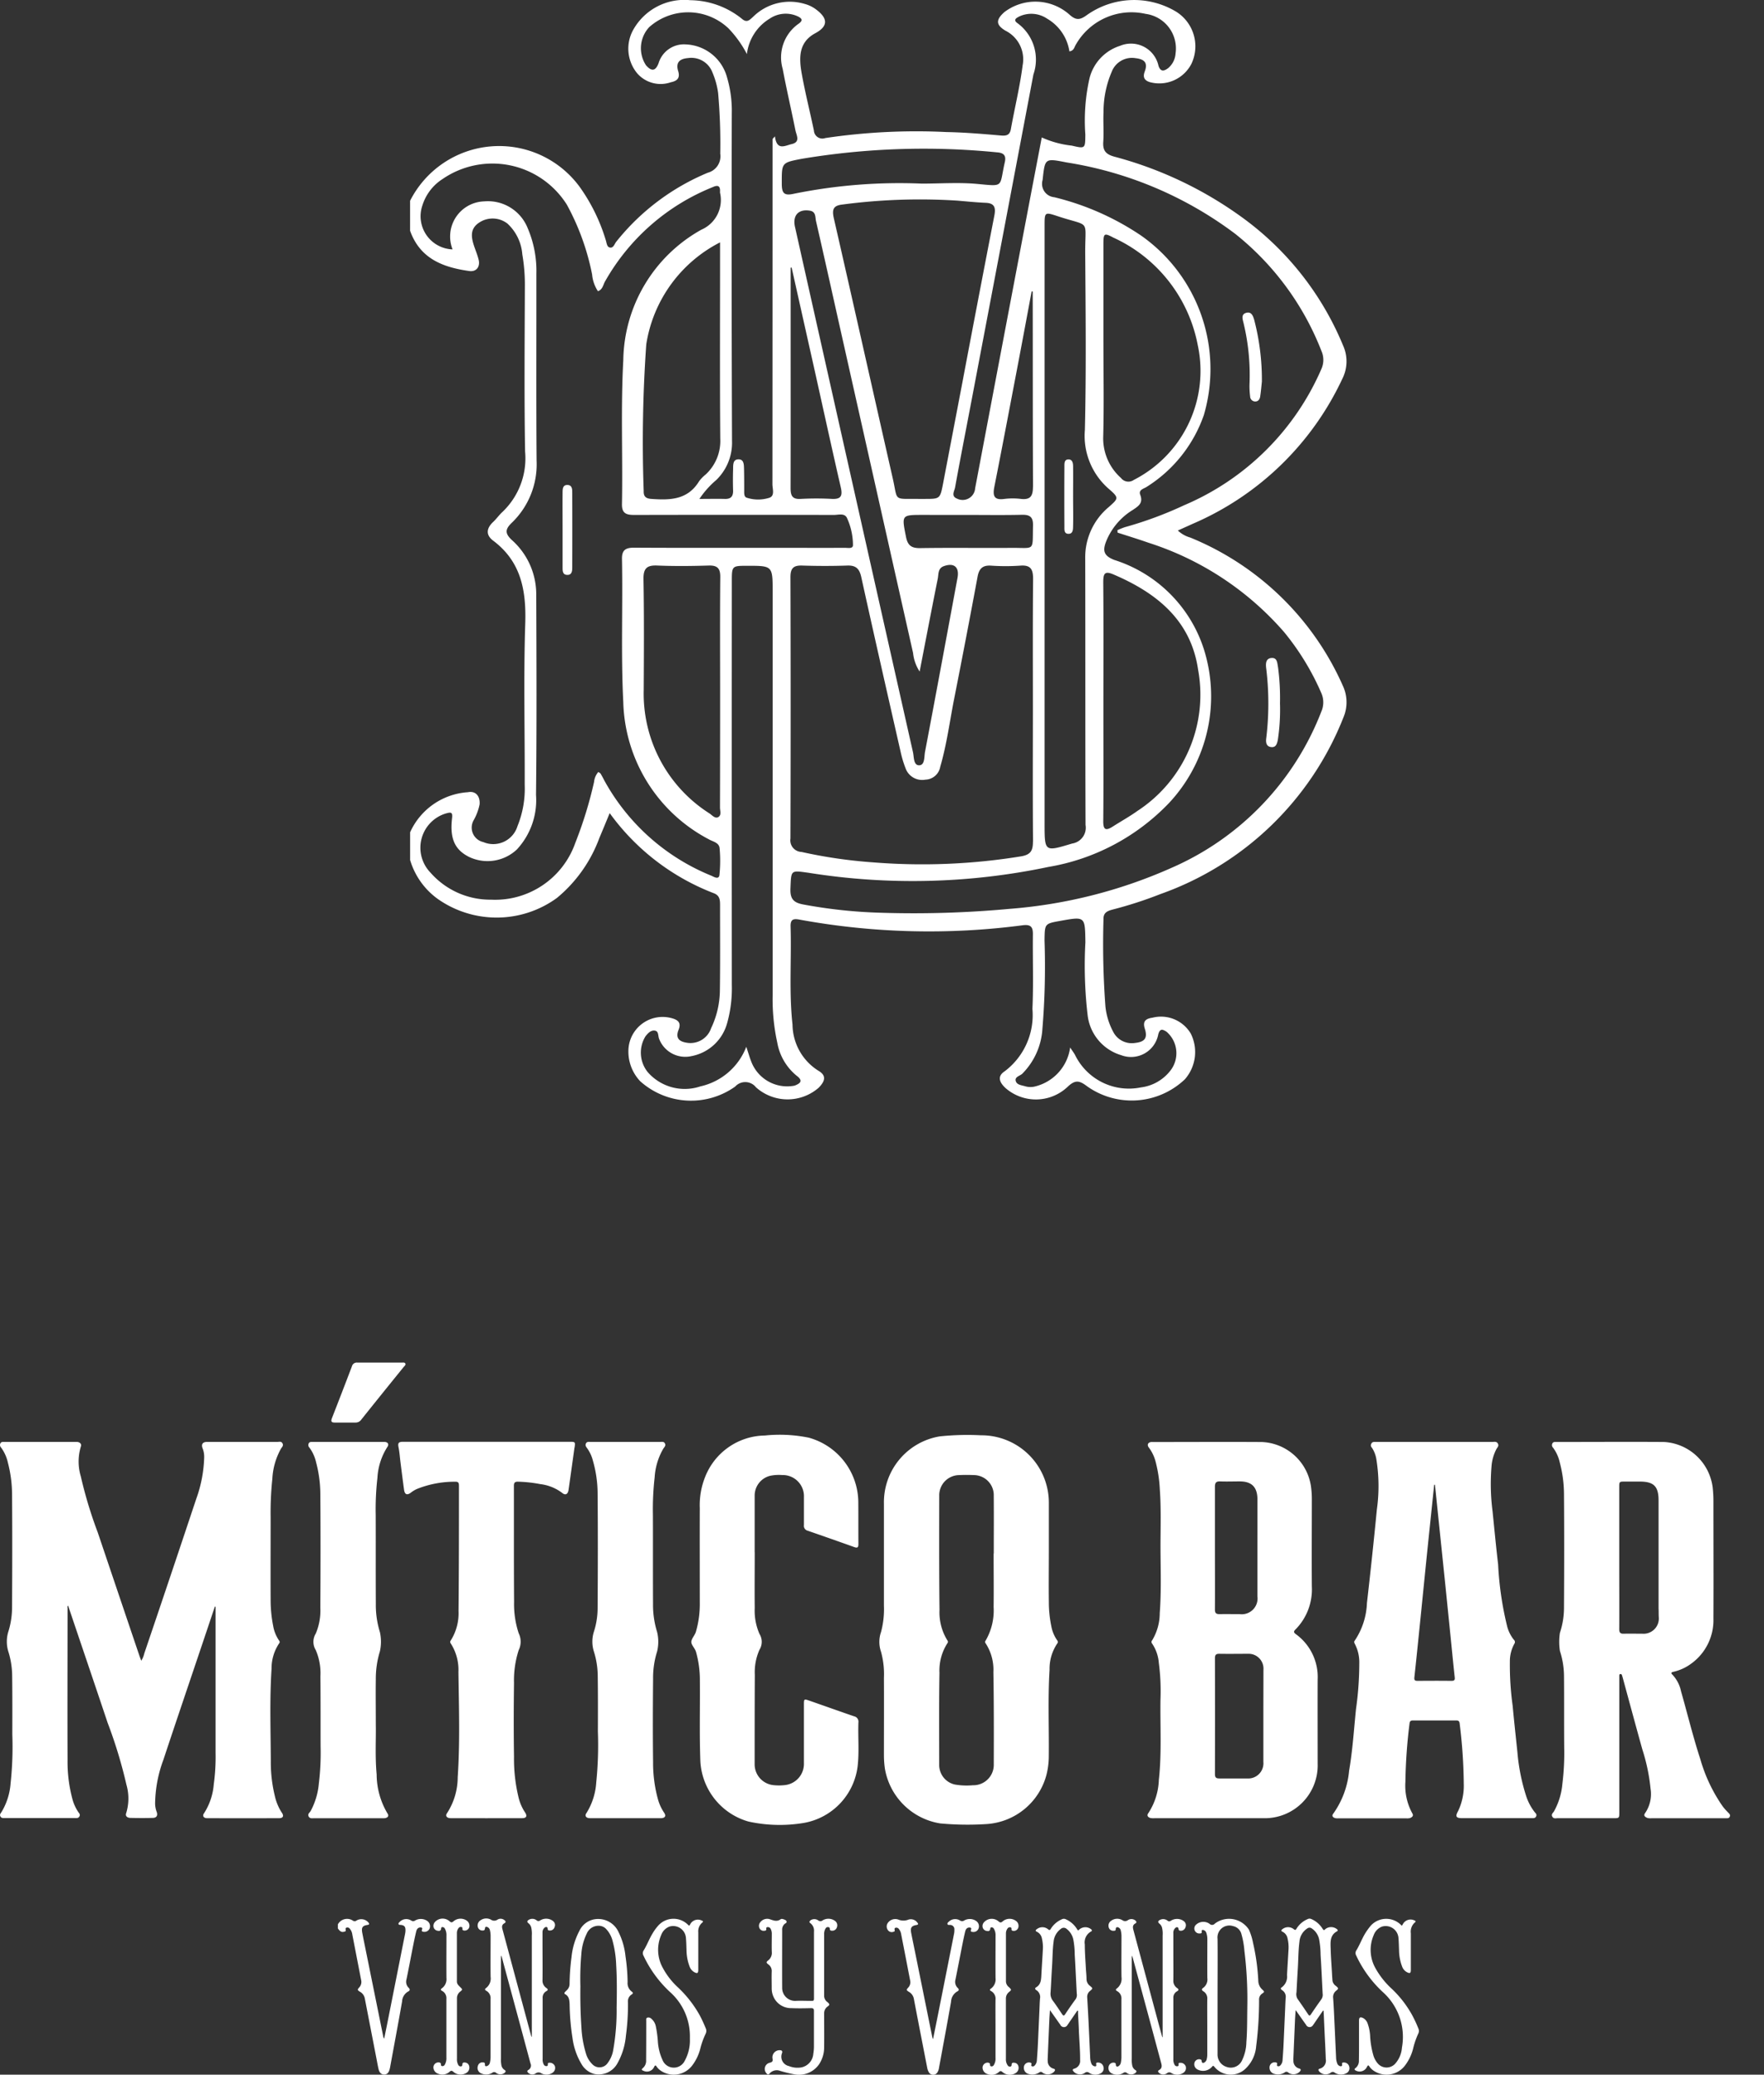
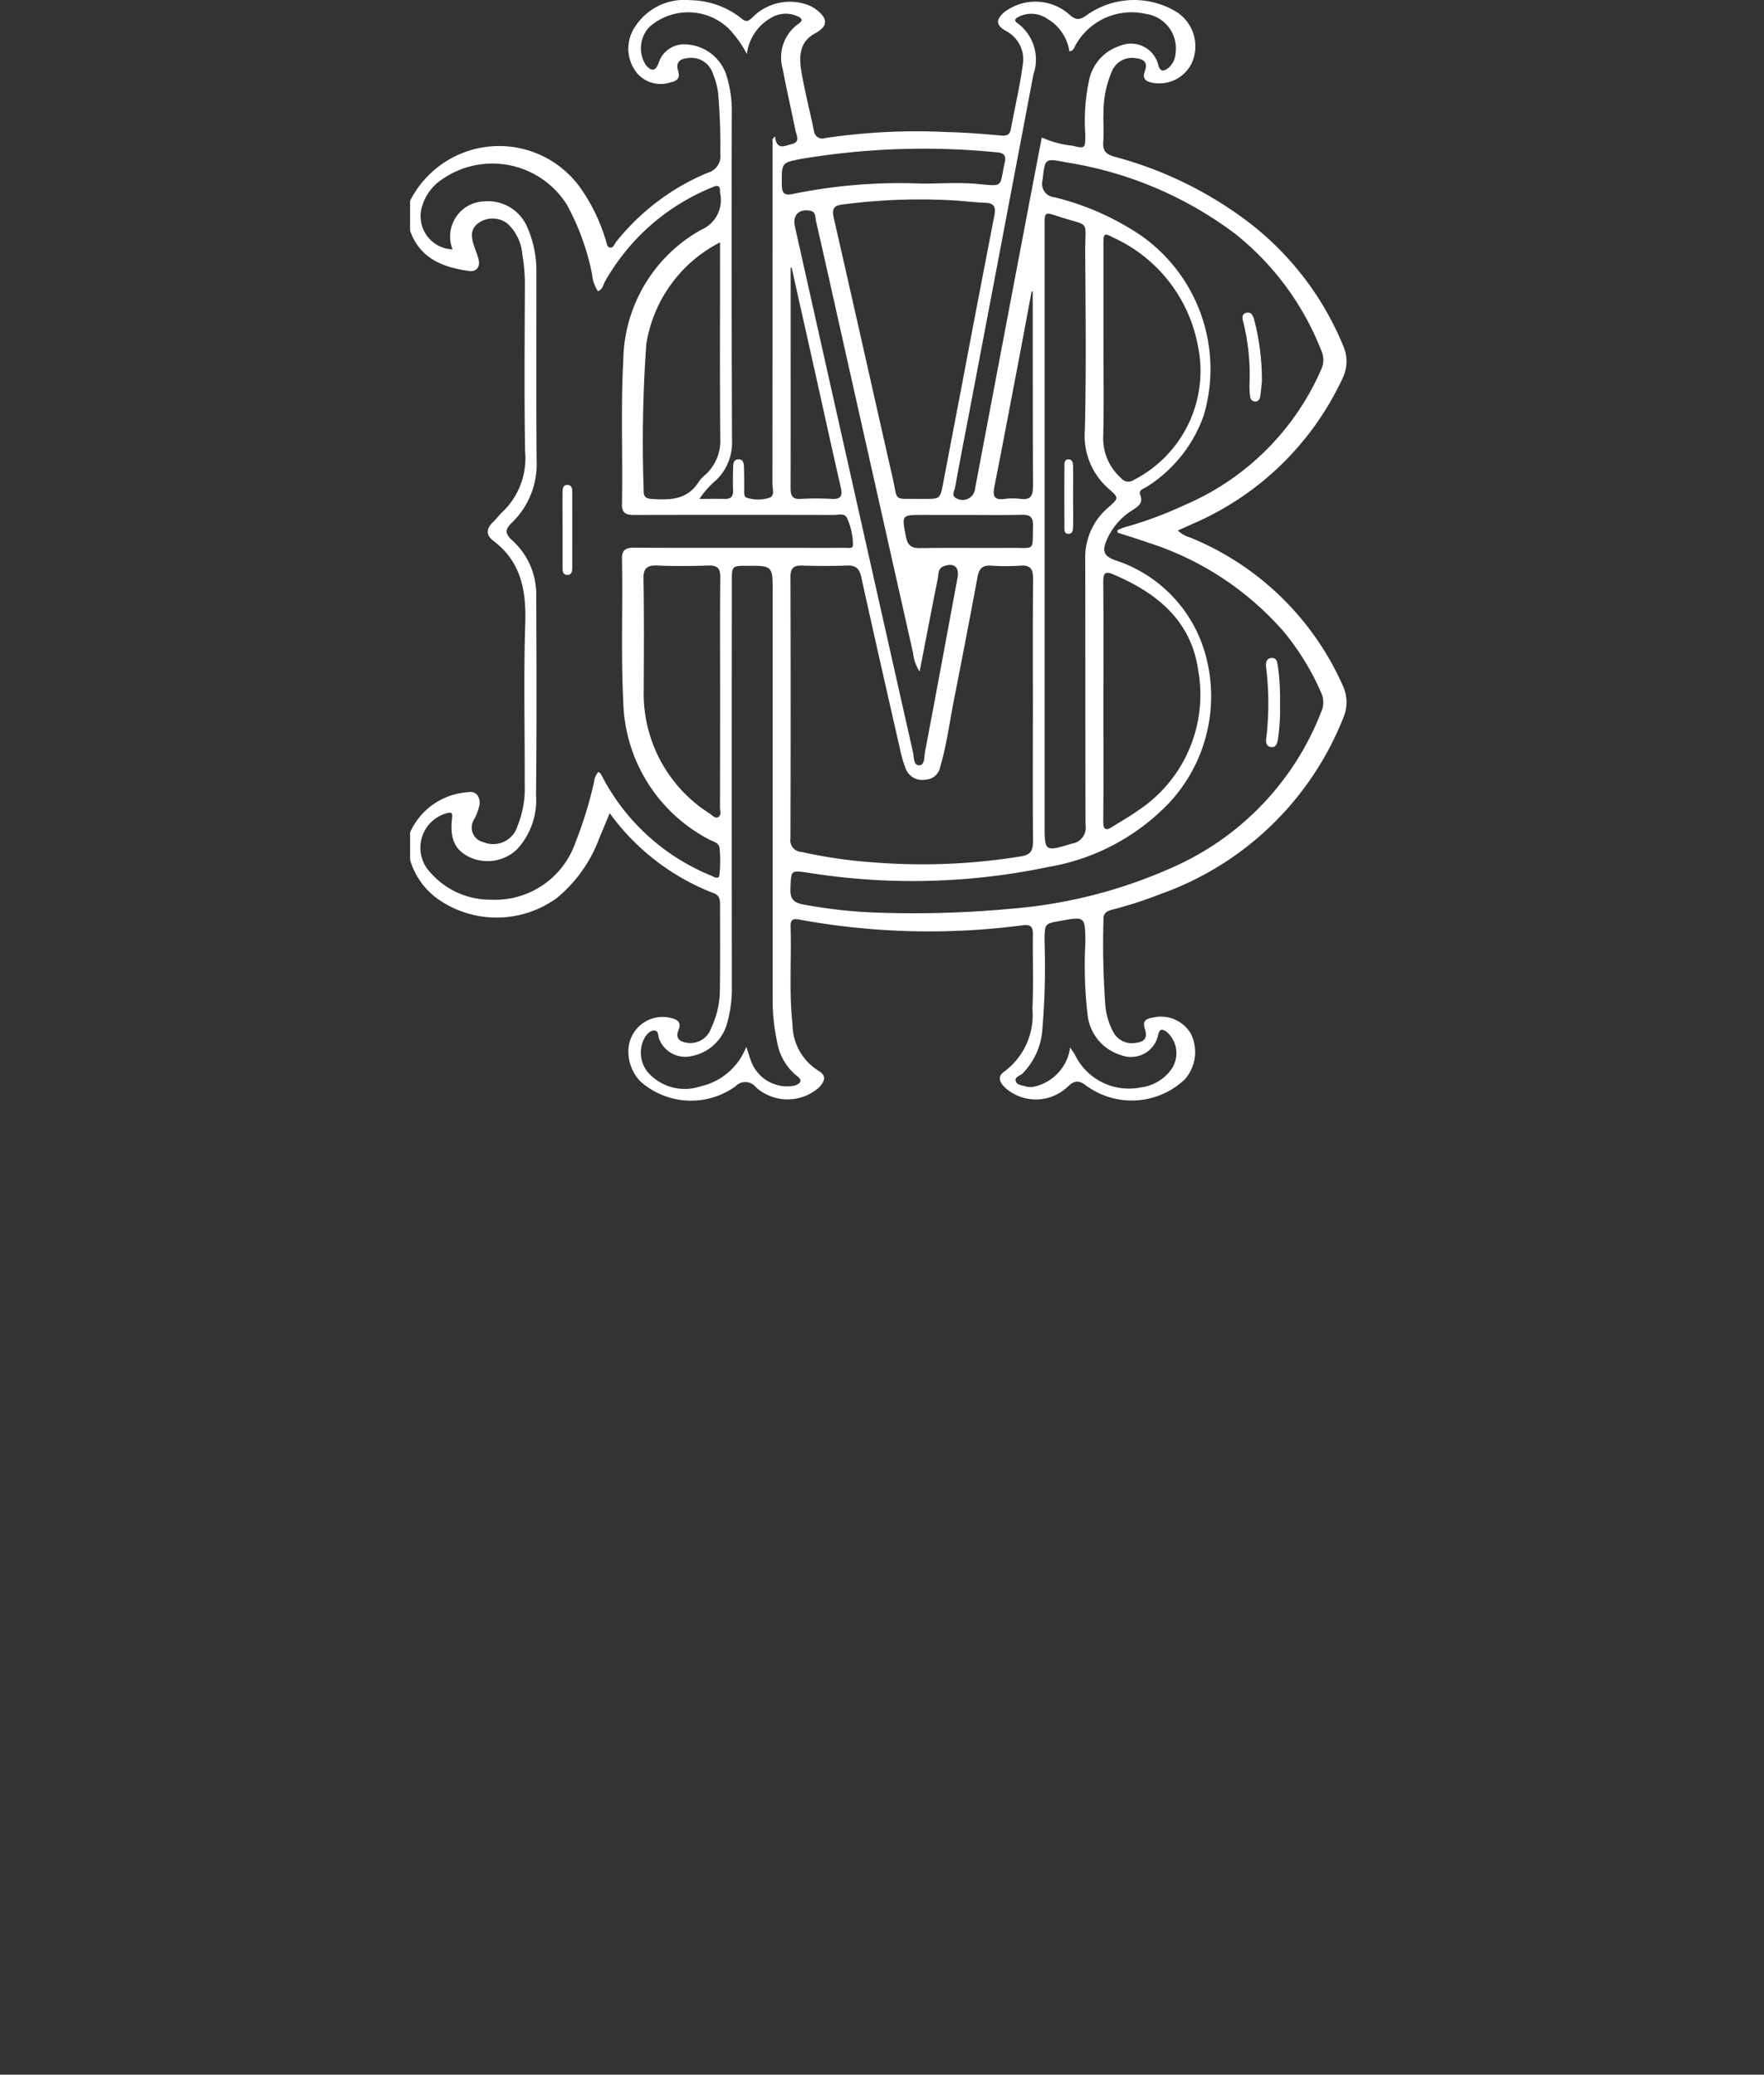
<svg xmlns="http://www.w3.org/2000/svg" width="91" height="107" viewBox="0 0 91 107">
  <rect x="0" y="0" width="91" height="107" fill="#333333" stroke="none" />
  <g id="Group_119" data-name="Group 119" transform="translate(-0.869)">
-     <path id="Trazado_98" data-name="Trazado 98" d="M86.152,84.668q0-1.2,0-2.4V78.165c0-.3,0-.3.305-.3h.587V77.8c0-.729-.244-.974-.969-.975h-.76c-.3,0-.3,0-.305.3v4.107c0,1.067,0,2.134,0,3.2,0,.181.053.248.235.241C85.546,84.661,85.849,84.669,86.152,84.668ZM82.784,94.874c-.052.083-.156.149-.085.271s.179.079.275.08q1.446,0,2.89,0c.284,0,.29-.007.29-.3q0-1.723,0-3.444V90.477q-.482-1.755-.957-3.511c-.011-.043-.024-.084-.037-.128s-.028-.092-.08-.09c-.073,0-.064.067-.068.116s0,.118,0,.176v6.845c0,.292-.007.3-.29.3-.548,0-1.1,0-1.644,0A2.526,2.526,0,0,1,82.784,94.874ZM74.616,87.1c.353,0,.7,0,1.057,0q.13-1.237.257-2.476.09-.891.179-1.78L76.023,82q-.165-1.6-.332-3.2-.094-.907-.187-1.813l-.041,0q-.178,1.709-.355,3.417c-.108,1.06-.213,2.12-.321,3.179-.112,1.111-.224,2.221-.345,3.332C74.424,87.074,74.478,87.1,74.616,87.1Zm-3.2,7.875c-.1.116-.038.209.1.243a.7.7,0,0,0,.173.008h3.476a.626.626,0,0,0,.194-.012c.112-.038.21-.118.127-.245a2.959,2.959,0,0,1-.359-1.612,26.967,26.967,0,0,1,.213-3.011c.01-.111.059-.158.164-.158h1.365c-.031-.294-.06-.589-.085-.883-.009-.111-.057-.159-.163-.159H74.354c-.105,0-.155.048-.164.158a26.985,26.985,0,0,0-.213,3.011,2.962,2.962,0,0,0,.358,1.612c.082.126-.015.207-.127.245a.6.6,0,0,1-.194.012H71.869A2.959,2.959,0,0,1,71.412,94.975ZM64.15,77.092c.009,1.052,0,2.1,0,3.154s0,2.118,0,3.176c0,.184.059.245.238.24.3-.009.6,0,.905,0q0-1.185,0-2.371c0-1.051,0-2.1,0-3.154,0-.214.068-.284.274-.276.257.011.516.007.774,0v-.112c0-.638-.293-.929-.918-.931-.332,0-.666.01-1,0C64.219,76.808,64.149,76.878,64.15,77.092Zm1.144,15.042q0-2.578,0-5.157c0-.176.06-.229.227-.227.376.007.753,0,1.129,0v-.215a.766.766,0,0,0-.8-.826c-.492-.006-.983,0-1.475,0-.168,0-.227.051-.227.227q.007,2.988,0,5.976c0,.176.06.229.227.225C64.684,92.131,64.989,92.133,65.294,92.135Zm-14.227.34c0-1.582-.013-3.164.014-4.745a2.593,2.593,0,0,1,.41-1.53.109.109,0,0,0,0-.141,2.735,2.735,0,0,1-.408-1.577c-.023-1.964-.017-3.929-.014-5.893a1.039,1.039,0,0,1,1.012-1.058c.22-.01.44-.007.66,0a1.032,1.032,0,0,0-1-1.042c-.267-.012-.536-.012-.8,0a1.039,1.039,0,0,0-1.012,1.058c0,1.964-.01,3.929.014,5.893a2.735,2.735,0,0,0,.408,1.577.109.109,0,0,1,0,.141,2.594,2.594,0,0,0-.41,1.53c-.028,1.581-.019,3.164-.014,4.745a1.031,1.031,0,0,0,.81,1.015,1.632,1.632,0,0,0,.333.043S51.068,92.48,51.068,92.474Zm-11.7,1.592a3.277,3.277,0,0,0,1.868,1.342,7.55,7.55,0,0,0,2.849.069,3.387,3.387,0,0,0,2.774-2.9c.09-.763.017-1.529.046-2.293a.282.282,0,0,0-.226-.318c-.308-.106-.614-.215-.922-.322a16.28,16.28,0,0,1-.041,1.891,3.386,3.386,0,0,1-2.774,2.9,7.551,7.551,0,0,1-2.849-.07A3.022,3.022,0,0,1,39.366,94.066Zm1.04-13.594h.006c0,.957-.008,1.913,0,2.87a2.974,2.974,0,0,0,.244,1.334.775.775,0,0,1,0,.822,2.823,2.823,0,0,0-.239,1.291c-.013,1.538-.012,3.076-.009,4.614a1.079,1.079,0,0,0,.982,1.077c.055.005.11.005.165.008,0-.014,0-.028,0-.042,0-1.538,0-3.076.009-4.613a2.835,2.835,0,0,1,.24-1.291.775.775,0,0,0,0-.822,2.985,2.985,0,0,1-.244-1.334c-.011-.956,0-1.913,0-2.87h-.006c0-.971,0-1.942,0-2.914a1.05,1.05,0,0,1,.793-1.033,2.048,2.048,0,0,1,.6-.04,1.083,1.083,0,0,0-1.115-1.042,2.214,2.214,0,0,0-.626.04,1.05,1.05,0,0,0-.793,1.032C40.4,78.529,40.406,79.5,40.406,80.472ZM25.682,94.966c-.1.136-.015.257.181.258q1.847,0,3.692,0c.228,0,.278-.113.143-.311a2.4,2.4,0,0,1-.317-.721,8.508,8.508,0,0,1-.244-2.141c-.02-1.265-.017-2.531,0-3.8a5.076,5.076,0,0,1,.242-1.695.986.986,0,0,0,0-.87,4.757,4.757,0,0,1-.238-1.607c-.015-2-.006-4-.01-6,0-.171.067-.213.221-.209A7.063,7.063,0,0,1,30.491,78a2.318,2.318,0,0,1,1.119.447c.17.145.3.086.338-.146q.133-.928.261-1.855a5.8,5.8,0,0,0-.135-.621l-.069,0h-1q-.1.718-.2,1.437c-.033.233-.169.291-.338.147a2.318,2.318,0,0,0-1.119-.447,7.05,7.05,0,0,0-1.142-.125c-.154,0-.222.038-.221.209,0,2,0,4,.01,6a4.758,4.758,0,0,0,.238,1.607.989.989,0,0,1,0,.87,5.119,5.119,0,0,0-.242,1.695c-.016,1.265-.019,2.531,0,3.8a8.508,8.508,0,0,0,.244,2.141,2.4,2.4,0,0,0,.317.721c.134.2.086.31-.143.311-.786,0-1.572,0-2.358,0A2.576,2.576,0,0,1,25.682,94.966ZM23.307,77.085c.051.4.1.8.157,1.2.035.247.161.291.354.142a1.54,1.54,0,0,1,.295-.183,4.015,4.015,0,0,1,1.034-.294q0-.45,0-.9c0-.116,0-.23-.163-.225A5.86,5.86,0,0,0,23.307,77.085ZM18.639,94.863c-.05.082-.16.144-.1.269s.186.094.288.094q1.749,0,3.5,0a.751.751,0,0,0,.173-.007c.136-.032.19-.122.105-.243a3.972,3.972,0,0,1-.556-2.011c-.086-.925-.028-1.853-.043-2.54,0-.945-.011-1.651,0-2.357a4.817,4.817,0,0,1,.213-1.456,2.322,2.322,0,0,0,0-.979,4.714,4.714,0,0,1-.212-1.455c-.009-1.53,0-3.06-.006-4.59a14.312,14.312,0,0,1,.088-1.915,5.658,5.658,0,0,1,.175-.889c-.041-.311-.082-.622-.122-.934,0-.01,0-.019,0-.029H21.095a6.2,6.2,0,0,0-.149.81,14.328,14.328,0,0,0-.088,1.915c0,1.53,0,3.06.006,4.59a4.725,4.725,0,0,0,.212,1.456,2.311,2.311,0,0,1,0,.979,4.821,4.821,0,0,0-.214,1.456c-.014.706,0,1.412,0,2.357.015.688-.043,1.616.043,2.54a3.969,3.969,0,0,0,.556,2.011c.085.12.031.21-.105.243a.754.754,0,0,1-.173.007H18.923A2.645,2.645,0,0,1,18.639,94.863Zm-9.518.1c-.065.166.064.25.209.253.39.009.782.011,1.172,0,.191-.006.257-.135.187-.319a1.231,1.231,0,0,1-.078-.431,6.668,6.668,0,0,1,.425-2.241c.511-1.543,1.032-3.082,1.552-4.623v-4.32l-.038-.009q-.437,1.3-.876,2.606c-.594,1.768-1.194,3.534-1.78,5.3a6.67,6.67,0,0,0-.425,2.241,1.23,1.23,0,0,0,.078.43c.072.184,0,.313-.187.319-.045,0-.09,0-.134,0A1.808,1.808,0,0,1,9.121,94.967Zm-6.431-.046c-.047.068-.1.128-.054.218s.128.086.207.087c.239,0,.477,0,.717,0q1.455,0,2.911,0c.091,0,.192.018.246-.094.046-.094-.016-.15-.062-.216a2.233,2.233,0,0,1-.3-.658A7.422,7.422,0,0,1,6.1,92.229c-.007-1.9,0-3.794,0-5.691q-.54-1.6-1.078-3.2c-.011-.035-.024-.069-.039-.109-.048.037-.027.084-.027.12,0,2.612-.006,5.225,0,7.837a7.39,7.39,0,0,0,.254,2.028,2.253,2.253,0,0,0,.3.658c.046.066.107.122.062.216-.055.112-.155.093-.246.093q-1.155,0-2.31,0A2.341,2.341,0,0,1,2.691,94.921ZM6.789,77.6a2.668,2.668,0,0,1,0-1.541c.059-.147-.068-.244-.222-.244H5.536a5.827,5.827,0,0,0,.111.743,22.266,22.266,0,0,0,.873,2.886q1.064,3.174,2.144,6.344c.028.081.059.162.1.272a1.231,1.231,0,0,0,.157-.379c.083-.246.165-.491.248-.737q-.755-2.228-1.506-4.457A22.276,22.276,0,0,1,6.789,77.6Zm10.323-1.435c.054-.084.143-.157.079-.275s-.165-.075-.253-.075H15.672a5.7,5.7,0,0,0-.156.859,16.423,16.423,0,0,0-.089,1.981c0,1.412,0,2.826,0,4.238a6.855,6.855,0,0,0,.129,1.359,1.94,1.94,0,0,0,.285.733c.038.055.083.1.027.175a2.3,2.3,0,0,0-.394,1.31c-.1,1.587-.046,3.178-.039,4.766a7.37,7.37,0,0,0,.208,1.793,2.6,2.6,0,0,0,.363.868c.117.168.062.282-.144.282-.789,0-1.579,0-2.368,0a2.235,2.235,0,0,1-.358.787c-.1.133-.027.255.155.256q1.857.006,3.714,0c.206,0,.261-.114.144-.282a2.6,2.6,0,0,1-.363-.868,7.36,7.36,0,0,1-.208-1.793c-.007-1.589-.065-3.178.039-4.766a2.308,2.308,0,0,1,.393-1.31c.056-.073.011-.12-.027-.175A1.914,1.914,0,0,1,16.7,85.3a6.863,6.863,0,0,1-.129-1.359c-.007-1.413,0-2.826,0-4.238a16.416,16.416,0,0,1,.089-1.981A3.563,3.563,0,0,1,17.113,76.169Zm6.334-4.222c.04-.049.109-.1.079-.168s-.113-.052-.176-.052c-.384,0-.767,0-1.151,0h-.556q-.765.945-1.528,1.892l0,0c-.124.321-.245.644-.372.965-.04.1-.039.16,0,.194.46,0,.918,0,1.378,0a.436.436,0,0,0,.143-.118Q22.349,73.3,23.446,71.947Zm13.4,4.2c.049-.072.117-.132.073-.235-.05-.119-.154-.092-.244-.092-.429,0-.86,0-1.289,0a5.721,5.721,0,0,0-.146.786,14.642,14.642,0,0,0-.09,1.938c0,1.53,0,3.06.006,4.59a4.745,4.745,0,0,0,.211,1.456,2.138,2.138,0,0,1,0,1A4.524,4.524,0,0,0,35.16,87c-.011,1.434-.016,2.869,0,4.3a7.079,7.079,0,0,0,.247,1.9,2.352,2.352,0,0,0,.319.7c.116.167.063.271-.139.288-.028,0-.058,0-.087,0H33.215a2.369,2.369,0,0,1-.361.788c-.086.118-.026.226.12.249a.862.862,0,0,0,.13,0h3.54c.028,0,.058,0,.087,0,.2-.016.254-.121.139-.288a2.34,2.34,0,0,1-.319-.7,7.079,7.079,0,0,1-.247-1.9c-.018-1.434-.013-2.869,0-4.3a4.52,4.52,0,0,1,.208-1.412,2.14,2.14,0,0,0,0-1,4.724,4.724,0,0,1-.211-1.456c-.009-1.53,0-3.06-.006-4.59a14.666,14.666,0,0,1,.09-1.937A3.363,3.363,0,0,1,36.848,76.146ZM46.9,81.085c-.007-.736,0-1.472-.006-2.208a3.49,3.49,0,0,0-1.774-2.949,3.436,3.436,0,0,1,.632,1.908c.011.735,0,1.472.006,2.207,0,.179-.05.218-.217.157-.482-.173-.967-.34-1.452-.509,0,.138,0,.276,0,.415a.258.258,0,0,0,.193.294q1.2.414,2.4.843C46.852,81.3,46.9,81.263,46.9,81.085ZM57.16,86.215c.053-.068.032-.117-.011-.175a1.822,1.822,0,0,1-.293-.706,6.107,6.107,0,0,1-.13-1.269c-.012-.875,0-1.751,0-2.627,0-.831,0-1.663,0-2.494a3.482,3.482,0,0,0-1.772-3.012,3.488,3.488,0,0,1,.63,1.97c0,.831,0,1.662,0,2.494,0,.875-.008,1.751,0,2.626a6,6,0,0,0,.13,1.269,1.807,1.807,0,0,0,.293.706c.044.058.065.107.011.175a2.327,2.327,0,0,0-.4,1.352c-.093,1.485-.024,2.971-.04,4.456a3.964,3.964,0,0,1-.13,1,3.422,3.422,0,0,1-3.063,2.5,15.384,15.384,0,0,1-2.408-.032,3.016,3.016,0,0,1-1.137-.393,3.359,3.359,0,0,0,2.28,1.436,15.384,15.384,0,0,0,2.408.032,3.422,3.422,0,0,0,3.063-2.5,3.954,3.954,0,0,0,.13-1c.016-1.485-.053-2.972.04-4.456A2.333,2.333,0,0,1,57.16,86.215ZM69.44,85.5a2.935,2.935,0,0,0,.854-2.234c-.012-1.5,0-3,0-4.5a4.772,4.772,0,0,0-.042-.638,2.714,2.714,0,0,0-1.51-2.052,2.625,2.625,0,0,1,.368,1.01,4.628,4.628,0,0,1,.041.638c0,1.5-.01,3,0,4.5A2.943,2.943,0,0,1,68.3,84.46c-.1.1-.075.147.024.22a2.725,2.725,0,0,1,1.138,2.352c-.009,1.441,0,2.884,0,4.326a2.726,2.726,0,0,1-2.768,2.824c-.934.006-1.868,0-2.8,0H62.238a2.359,2.359,0,0,1-.378.786c-.09.12-.016.21.108.246a.814.814,0,0,0,.216.011h2.845c.934,0,1.868.005,2.8,0A2.726,2.726,0,0,0,70.6,92.4c0-1.442-.006-2.884,0-4.326a2.726,2.726,0,0,0-1.138-2.352C69.365,85.65,69.342,85.6,69.44,85.5Zm12.35,9.411a2.727,2.727,0,0,1-.454-.873,10.115,10.115,0,0,1-.438-2.222c-.084-.8-.171-1.592-.245-2.389a15.277,15.277,0,0,1-.144-2.265,1.879,1.879,0,0,1,.229-.931.154.154,0,0,0-.025-.213,1.883,1.883,0,0,1-.336-.662,16.791,16.791,0,0,1-.473-3.221c-.107-.912-.193-1.826-.287-2.74a10.911,10.911,0,0,1-.056-2.289,2.283,2.283,0,0,1,.258-.927c.05-.086.138-.157.072-.276s-.174-.087-.271-.087h-1.17c-.013.083-.024.166-.034.249a10.859,10.859,0,0,0,.056,2.288c.093.914.178,1.828.287,2.741a16.794,16.794,0,0,0,.473,3.221,1.889,1.889,0,0,0,.337.662.154.154,0,0,1,.025.213,1.879,1.879,0,0,0-.229.931,15.249,15.249,0,0,0,.144,2.264c.074.8.161,1.594.245,2.39A10.208,10.208,0,0,0,80.192,93a2.744,2.744,0,0,0,.454.873c.051.061.118.112.077.21s-.133.1-.219.1H78.065a2.084,2.084,0,0,1-.227.673c-.156.278-.111.368.2.368q1.053,0,2.108,0h1.5c.086,0,.175,0,.219-.1S81.84,94.975,81.789,94.913Zm9.981.022a3.549,3.549,0,0,1-.276-.311,8.161,8.161,0,0,1-1.157-2.433c-.378-1.159-.666-2.346-1-3.519a1.764,1.764,0,0,0-.44-.846c-.094-.089-.064-.123.05-.15a2.456,2.456,0,0,0,.923-.426,2.756,2.756,0,0,0,1.139-2.317c.009-2.024,0-4.048,0-6.071a6.164,6.164,0,0,0-.039-.7,2.726,2.726,0,0,0-1.518-2.084,2.557,2.557,0,0,1,.375,1.042,6.164,6.164,0,0,1,.039.7c0,2.023,0,4.048,0,6.072a2.759,2.759,0,0,1-1.139,2.317,2.443,2.443,0,0,1-.923.426c-.115.027-.144.061-.051.15a1.764,1.764,0,0,1,.44.846c.332,1.173.62,2.36,1,3.519a8.162,8.162,0,0,0,1.157,2.433,3.551,3.551,0,0,0,.276.311c.055.058.127.1.087.2s-.126.084-.2.087-.145,0-.217,0H87.759a1.351,1.351,0,0,1-.268.763c-.118.151,0,.215.1.261a.617.617,0,0,0,.236.017h3.607c.073,0,.145,0,.218,0s.165.011.2-.087S91.826,94.994,91.77,94.935Z" fill="none" />
-     <path id="Trazado_99" data-name="Trazado 99" d="M23.033,99.459a.332.332,0,0,0-.119-.385.584.584,0,0,0-.626-.027.179.179,0,0,1-.209,0,.473.473,0,0,0-.594.075c-.029.032-.073.062-.056.111s.072.038.113.042c.18.019.244.088.244.271a.9.9,0,0,1-.016.169q-.422,2.125-.844,4.249c-.078.394-.158.786-.238,1.179a.28.28,0,0,1-.05-.12q-.45-2.219-.9-4.438c-.06-.295-.121-.592-.178-.887s.007-.381.272-.423c.093-.015.1-.054.044-.122a.479.479,0,0,0-.61-.106.163.163,0,0,1-.205,0,.539.539,0,0,0-.762.2v.21c.118.168.2.208.339.166.039-.012.078-.021.068-.076s-.027-.109.042-.132a.149.149,0,0,1,.163.053.59.59,0,0,1,.134.308q.227,1.172.455,2.346a.412.412,0,0,1-.1.378c-.1.116-.1.133.028.217a.5.5,0,0,1,.256.329c.2,1.032.4,2.063.6,3.093.037.19.069.38.112.567s.143.285.288.286.24-.087.289-.282c0-.022.011-.042.015-.064.209-1.14.423-2.28.624-3.422a.618.618,0,0,1,.318-.517c.088-.044.1-.109.024-.186a.431.431,0,0,1-.116-.433c.123-.6.238-1.21.358-1.816.045-.223.092-.446.146-.666.028-.111.088-.2.223-.2.059,0,.11.032.079.1-.052.113.029.119.1.128A.291.291,0,0,0,23.033,99.459Zm1.409,6.7q0-1.545,0-3.089a.429.429,0,0,1,.165-.353c.131-.107.129-.109,0-.237-.078-.081-.168-.153-.168-.283,0-.828,0-1.657,0-2.485a.424.424,0,0,1,.092-.281.136.136,0,0,1,.14-.047c.057.012.059.055.054.1a.065.065,0,0,0,.055.076.247.247,0,0,0,.3-.174.322.322,0,0,0-.145-.339.556.556,0,0,0-.663.036c-.085.074-.127.081-.217,0a.534.534,0,0,0-.755.05.291.291,0,0,0-.05.3.261.261,0,0,0,.229.147.11.11,0,0,0,.141-.083c.011-.045,0-.107.069-.11a.148.148,0,0,1,.134.089.668.668,0,0,1,.077.354c0,.728-.007,1.455,0,2.183a.578.578,0,0,1-.237.532c-.07.05-.068.091.011.133a.423.423,0,0,1,.223.413c0,.5,0,1.007,0,1.512s0,1.007,0,1.511a.668.668,0,0,1-.081.367.136.136,0,0,1-.14.076c-.062-.009-.062-.058-.063-.11s-.05-.075-.1-.08a.26.26,0,0,0-.278.321.348.348,0,0,0,.234.261.551.551,0,0,0,.583-.092c.079-.07.125-.081.21,0a.563.563,0,0,0,.706.024.318.318,0,0,0,.1-.343.235.235,0,0,0-.213-.165c-.063-.01-.125,0-.133.085,0,.049-.006.1-.066.113a.136.136,0,0,1-.143-.07A.587.587,0,0,1,24.443,106.164Zm4.69.28c0,.056.009.11-.064.118a.146.146,0,0,1-.149-.084.549.549,0,0,1-.056-.293q0-1.564,0-3.13a.375.375,0,0,1,.193-.359c.1-.056.085-.1,0-.161a.458.458,0,0,1-.2-.415c.008-.613,0-1.227,0-1.84,0-.2,0-.4,0-.605a.307.307,0,0,1,.11-.256c.077-.058.15-.035.156.057s.049.092.11.093a.245.245,0,0,0,.246-.175.265.265,0,0,0-.084-.318.584.584,0,0,0-.656-.029.143.143,0,0,1-.192-.007.352.352,0,0,0-.4-.022c-.093.053-.094.118-.011.18a.4.4,0,0,1,.142.228,1.5,1.5,0,0,1,.027.4q0,2.373,0,4.748v.473l-.017,0a.319.319,0,0,1-.015-.036q-.742-2.757-1.484-5.514c-.035-.131-.028-.228.1-.3.094-.054.07-.117-.008-.17a.3.3,0,0,0-.343-.02.3.3,0,0,1-.346,0,.508.508,0,0,0-.541.041.31.31,0,0,0-.116.382.239.239,0,0,0,.243.138c.1,0,.1-.053.113-.13s.082-.066.139-.039a.231.231,0,0,1,.116.167,1.246,1.246,0,0,1,.033.287c0,.7-.009,1.4,0,2.1a.623.623,0,0,1-.237.585c-.064.046-.072.093.01.137a.434.434,0,0,1,.225.424c0,1,0,2,0,3a1.218,1.218,0,0,1-.03.26.251.251,0,0,1-.126.189c-.072.034-.145.038-.136-.076.007-.082-.039-.1-.1-.1a.233.233,0,0,0-.259.172.307.307,0,0,0,.18.4.6.6,0,0,0,.56-.038.152.152,0,0,1,.2.007.352.352,0,0,0,.433,0c.06-.053.081-.1,0-.152a.367.367,0,0,1-.165-.256,1.557,1.557,0,0,1-.02-.353q0-2.592,0-5.182v-.112a.372.372,0,0,1,.053.121q.475,1.755.949,3.51l.522,1.939a.256.256,0,0,1-.107.33c-.084.048-.068.1-.007.153a.3.3,0,0,0,.384.025.245.245,0,0,1,.289,0,.557.557,0,0,0,.579-.031.3.3,0,0,0,.121-.333.28.28,0,0,0-.286-.183C29.174,106.388,29.129,106.386,29.133,106.444Zm3.546-2.927a11.661,11.661,0,0,1-.178,2.234,1.517,1.517,0,0,1-.277.644.509.509,0,0,1-.81.057,1.259,1.259,0,0,1-.319-.549,5.508,5.508,0,0,1-.231-1.341c-.048-.7-.063-1.408-.053-2.114a14.208,14.208,0,0,1,.049-1.666,2.805,2.805,0,0,1,.275-1.046.657.657,0,0,1,.636-.411.523.523,0,0,1,.35.147,1.4,1.4,0,0,1,.354.646,5.468,5.468,0,0,1,.182,1.231C32.7,102.072,32.692,102.794,32.679,103.517Zm.778-.8a.538.538,0,0,1-.211-.483,9.78,9.78,0,0,0-.108-1.334,3.639,3.639,0,0,0-.361-1.255,1.152,1.152,0,0,0-1.081-.67,1.06,1.06,0,0,0-.943.625,3.679,3.679,0,0,0-.4,1.338,11.6,11.6,0,0,0-.1,1.387.432.432,0,0,1-.136.316c-.034.033-.069.065-.1.1s-.048.08,0,.108c.215.114.229.315.238.529a12.144,12.144,0,0,0,.151,1.752,3.5,3.5,0,0,0,.476,1.351,1.078,1.078,0,0,0,.638.485,1.1,1.1,0,0,0,1.2-.544,3.538,3.538,0,0,0,.438-1.42,11.909,11.909,0,0,0,.107-1.729.416.416,0,0,1,.182-.4C33.538,102.819,33.532,102.765,33.457,102.713Zm3.816,2.172a.31.31,0,0,0,.008-.267,7.144,7.144,0,0,0-.313-.678,5.955,5.955,0,0,0-1.158-1.473,3.8,3.8,0,0,1-.739-.958,1.917,1.917,0,0,1-.093-1.708.735.735,0,0,1,.424-.437.66.66,0,0,1,.854.594c.018.205.022.41.029.617a2.449,2.449,0,0,0,.154.834.55.55,0,0,0,.24.3c.165.091.213.063.213-.128,0-.64,0-1.28,0-1.919a.584.584,0,0,1,.2-.5c.072-.055.048-.087-.026-.113a.448.448,0,0,0-.6.214c-.027.043-.035.071-.09.02a1.058,1.058,0,0,0-1.585.071,2.486,2.486,0,0,0-.257.362c-.171.28-.283.591-.455.87a.263.263,0,0,0-.011.28,6.06,6.06,0,0,0,1.392,1.895,3.05,3.05,0,0,1,1,2.32c0,.027,0,.052,0,.079a2.175,2.175,0,0,1-.266,1.123.627.627,0,0,1-1.15-.048,2.682,2.682,0,0,1-.235-.924,5.908,5.908,0,0,0-.105-.793.69.69,0,0,0-.229-.4.218.218,0,0,0-.217-.057c-.076.035-.046.123-.051.19,0,.044,0,.088,0,.132,0,.621,0,1.244-.006,1.867a.489.489,0,0,1-.157.4c-.094.08-.086.112.029.154a.406.406,0,0,0,.545-.212c.049-.086.074-.087.126-.008a.809.809,0,0,0,.212.21,1.194,1.194,0,0,0,1.624-.269,2.413,2.413,0,0,0,.426-.907A4.063,4.063,0,0,1,37.273,104.885ZM44.042,99.4a.282.282,0,0,0-.115-.344.576.576,0,0,0-.615-.018.188.188,0,0,1-.24,0,.342.342,0,0,0-.389,0c-.056.046-.083.1-.01.147a.48.48,0,0,1,.187.437q0,.842,0,1.683h0v1.71c0,.177,0,.178-.17.178-.259,0-.518-.014-.776,0a.666.666,0,0,1-.695-.674c-.007-.99,0-1.981,0-2.972a.388.388,0,0,1,.134-.328c.039-.03.1-.043.094-.111s-.074-.09-.131-.113-.135-.044-.176-.012c-.2.151-.389.052-.582-.008a.387.387,0,0,0-.077-.013.452.452,0,0,0-.424.224.28.28,0,0,0,.017.3.237.237,0,0,0,.243.088c.042,0,.081-.016.084-.064s-.024-.109.057-.12a.159.159,0,0,1,.17.094.548.548,0,0,1,.056.267c0,.306-.01.614,0,.919a.482.482,0,0,1-.185.434c-.112.091-.109.12.009.21a.41.41,0,0,1,.171.372c-.009.285,0,.57,0,.855a1.038,1.038,0,0,0,.084.422.991.991,0,0,0,.938.605c.336.015.673.008,1.01,0,.114,0,.149.036.147.151,0,.613,0,1.228,0,1.841a2.386,2.386,0,0,1-.033.366.771.771,0,0,1-.624.7,1.192,1.192,0,0,1-.636-.071.493.493,0,0,1-.349-.677c.024-.1-.018-.136-.111-.14a.369.369,0,0,0-.384.434c.026.136-.011.174-.134.21a.329.329,0,0,0-.187.537c.049.064.106.1.169.022a.487.487,0,0,1,.542-.139,6.483,6.483,0,0,0,.728.178,1.262,1.262,0,0,0,1.286-.52,1.567,1.567,0,0,0,.259-.881c.006-.575,0-1.149,0-1.723a.424.424,0,0,1,.17-.365c.126-.094.126-.118.009-.228a.412.412,0,0,1-.179-.3c0-1.065,0-2.13,0-3.2a.543.543,0,0,1,.08-.314.132.132,0,0,1,.134-.061c.059.007.08.044.081.1,0,.071.048.085.106.085A.243.243,0,0,0,44.042,99.4Zm7.312.05a.332.332,0,0,0-.121-.373.58.58,0,0,0-.615-.034.2.2,0,0,1-.232,0,.469.469,0,0,0-.555.052c-.04.037-.1.075-.084.137s.089.039.137.045a.22.22,0,0,1,.219.242.924.924,0,0,1-.015.2q-.42,2.124-.844,4.25c-.078.393-.159.786-.238,1.179h-.02c-.01-.04-.022-.08-.03-.12q-.447-2.208-.894-4.414c-.062-.305-.126-.609-.185-.913-.055-.282.009-.378.274-.422.094-.016.1-.059.042-.122a.413.413,0,0,0-.451-.158.691.691,0,0,1-.534,0,.468.468,0,0,0-.549.19.317.317,0,0,0,.017.358.238.238,0,0,0,.277.085c.038-.011.081-.018.072-.073s-.029-.118.05-.138a.162.162,0,0,1,.169.071.587.587,0,0,1,.116.275q.232,1.184.46,2.371a.4.4,0,0,1-.095.366c-.108.122-.106.135.034.225a.518.518,0,0,1,.254.359c.226,1.19.46,2.38.691,3.57a.644.644,0,0,0,.077.208.257.257,0,0,0,.45.009.6.6,0,0,0,.08-.234c.208-1.132.421-2.263.62-3.4a.644.644,0,0,1,.329-.539c.086-.043.089-.108.016-.176a.433.433,0,0,1-.117-.433c.125-.614.242-1.228.364-1.843.043-.214.087-.428.139-.64.028-.111.087-.2.222-.2.059,0,.111.031.081.1-.055.127.039.123.107.13A.276.276,0,0,0,51.354,99.448Zm2.037-.01a.314.314,0,0,0-.082-.348.551.551,0,0,0-.714,0c-.09.079-.132.069-.216,0a.534.534,0,0,0-.755.055.287.287,0,0,0-.046.3.262.262,0,0,0,.231.144.11.11,0,0,0,.139-.086c.011-.045.006-.105.072-.107a.148.148,0,0,1,.125.082.636.636,0,0,1,.082.353c0,.728-.007,1.455,0,2.183a.588.588,0,0,1-.24.545c-.061.042-.071.085.006.125a.448.448,0,0,1,.232.448c-.006.5,0,.99,0,1.485s0,1.008,0,1.512a.622.622,0,0,1-.09.376.13.13,0,0,1-.134.063c-.052-.01-.062-.051-.059-.1s-.041-.081-.091-.089a.26.26,0,0,0-.291.3.349.349,0,0,0,.242.284.555.555,0,0,0,.593-.1c.075-.068.117-.063.19,0a.569.569,0,0,0,.706.034.316.316,0,0,0,.113-.34.226.226,0,0,0-.206-.173c-.067-.012-.134-.007-.142.087,0,.051-.008.1-.069.11a.135.135,0,0,1-.134-.064.53.53,0,0,1-.092-.335c0-1.034,0-2.068,0-3.1a.425.425,0,0,1,.157-.344c.137-.115.136-.117.01-.246a.4.4,0,0,1-.165-.284c0-.828,0-1.657,0-2.484a.428.428,0,0,1,.086-.271.14.14,0,0,1,.15-.054c.057.013.052.059.05.105s.037.073.084.075A.236.236,0,0,0,53.39,99.438Zm3.027,3.391a.379.379,0,0,1-.091.316q-.261.36-.506.731c-.066.1-.1.086-.162,0-.156-.236-.312-.474-.482-.7a.6.6,0,0,1-.11-.429c.029-.454.046-.908.076-1.363.027-.415.022-.831.078-1.244a.923.923,0,0,1,.376-.663.222.222,0,0,1,.294,0,.927.927,0,0,1,.348.552,4.261,4.261,0,0,1,.072.769C56.352,101.473,56.381,102.145,56.417,102.829Zm1.374,3.763a.278.278,0,0,0-.272-.22c-.068,0-.121,0-.1.1s-.037.107-.11.086a.231.231,0,0,1-.147-.155.9.9,0,0,1-.054-.282c-.029-.617-.055-1.234-.085-1.851-.02-.419-.045-.839-.069-1.258a.385.385,0,0,1,.147-.334c.147-.124.15-.131,0-.258a.441.441,0,0,1-.183-.357c0-.184-.023-.367-.033-.551-.021-.41-.055-.822-.055-1.232a.638.638,0,0,1,.321-.666c.068-.032.049-.081,0-.12a.475.475,0,0,0-.606.017c-.058.072-.083.036-.118-.024a1.3,1.3,0,0,0-.567-.5.229.229,0,0,0-.222,0,1.263,1.263,0,0,0-.562.487c-.039.067-.067.085-.136.028a.461.461,0,0,0-.575-.017c-.074.05-.107.1,0,.146a.472.472,0,0,1,.253.346,1.949,1.949,0,0,1,.047.587c-.024.433-.052.865-.076,1.3-.013.243-.024.484-.269.628-.07.04-.064.1.006.143a.418.418,0,0,1,.193.439c-.017.192-.02.385-.029.577-.028.626-.055,1.251-.085,1.877-.012.24-.03.48-.047.72a.424.424,0,0,1-.111.274.129.129,0,0,1-.141.043c-.056-.021-.039-.068-.028-.112s-.02-.068-.063-.078a.262.262,0,0,0-.329.259.324.324,0,0,0,.246.329.64.64,0,0,0,.546-.079.121.121,0,0,1,.169.007.45.45,0,0,0,.6-.048c.068-.077.067-.13-.039-.158a.4.4,0,0,1-.291-.391,1.128,1.128,0,0,1,0-.157q.04-.978.083-1.955c.007-.164.02-.328.033-.513.187.263.359.51.533.753a.205.205,0,0,0,.371.01c.048-.062.09-.13.134-.193l.376-.547.035.013c0,.048,0,.1,0,.143.014.28.032.56.042.839.018.521.069,1.041.064,1.562a.411.411,0,0,1-.3.438c-.1.029-.1.082-.033.151a.44.44,0,0,0,.578.067.169.169,0,0,1,.225,0,.579.579,0,0,0,.615.01A.286.286,0,0,0,57.792,106.592Zm3.608-.4q0-1.57,0-3.143a.368.368,0,0,1,.187-.35c.1-.057.1-.106.007-.168a.445.445,0,0,1-.195-.4c.007-.486,0-.972,0-1.459q0-.487,0-.973a.336.336,0,0,1,.105-.272c.077-.065.154-.04.164.057.007.073.044.086.1.089a.247.247,0,0,0,.257-.18.265.265,0,0,0-.089-.316.59.59,0,0,0-.657-.024.134.134,0,0,1-.182,0,.358.358,0,0,0-.4-.031c-.1.051-.1.12-.015.187a.4.4,0,0,1,.136.217,1.381,1.381,0,0,1,.028.393q0,2.565,0,5.129v.113l-.02,0q-.119-.434-.236-.869-.623-2.32-1.247-4.639c-.04-.147-.061-.271.1-.358.073-.039.056-.1,0-.146a.318.318,0,0,0-.388-.02.242.242,0,0,1-.288,0,.519.519,0,0,0-.575.03.3.3,0,0,0-.084.428.255.255,0,0,0,.244.086c.087,0,.067-.065.079-.119.016-.073.079-.074.135-.05a.217.217,0,0,1,.121.162,1.16,1.16,0,0,1,.036.286c0,.7-.009,1.4,0,2.1a.635.635,0,0,1-.24.6c-.071.05-.057.1.016.136a.426.426,0,0,1,.221.414c0,1,0,2.008,0,3.011a1.492,1.492,0,0,1-.027.248.283.283,0,0,1-.109.188c-.084.059-.15.031-.153-.072,0-.053-.017-.08-.067-.094a.251.251,0,0,0-.275.122.312.312,0,0,0,.155.439.6.6,0,0,0,.572-.035.142.142,0,0,1,.184,0,.354.354,0,0,0,.434.006c.065-.053.093-.106,0-.159a.36.36,0,0,1-.158-.245,1.5,1.5,0,0,1-.022-.366q0-2.592,0-5.182v-.107a.668.668,0,0,1,.068.176q.374,1.381.748,2.762.354,1.311.706,2.623c.037.139.033.262-.109.34-.076.043-.066.09-.01.144a.322.322,0,0,0,.418.018.183.183,0,0,1,.23,0,.572.572,0,0,0,.614-.02.293.293,0,0,0,.117-.334.284.284,0,0,0-.289-.179c-.042,0-.082,0-.077.063s.009.1-.056.112a.14.14,0,0,1-.152-.075A.541.541,0,0,1,61.4,106.194Zm3.814-2.647c-.011.591,0,1.182-.048,1.772a2.235,2.235,0,0,1-.216.925.635.635,0,0,1-.8.356.664.664,0,0,1-.471-.663q0-1.5,0-3.009c0-.977.01-1.954,0-2.931a.614.614,0,0,1,.8-.66.56.56,0,0,1,.435.423,4.438,4.438,0,0,1,.152.864A20.38,20.38,0,0,1,65.213,103.547Zm.771-.939a.63.63,0,0,1-.205-.464,11.132,11.132,0,0,0-.271-1.948,3.111,3.111,0,0,0-.211-.675,1.218,1.218,0,0,0-1.754-.316.188.188,0,0,1-.282.011.556.556,0,0,0-.7.055.265.265,0,0,0-.056.3.257.257,0,0,0,.268.144c.055,0,.1-.012.09-.092-.018-.1.049-.1.112-.075a.211.211,0,0,1,.125.142.978.978,0,0,1,.051.322c0,.666-.007,1.332,0,2a.54.54,0,0,1-.216.512c-.09.062-.078.121.013.177a.425.425,0,0,1,.2.4c-.006.477,0,.954,0,1.432s0,.956,0,1.433a1.018,1.018,0,0,1-.028.234.268.268,0,0,1-.116.168c-.08.05-.139.023-.145-.07a.081.081,0,0,0-.063-.085.249.249,0,0,0-.3.145.3.3,0,0,0,.131.364.612.612,0,0,0,.763-.128c.046-.054.064-.073.121-.006a1.09,1.09,0,0,0,1.572.137,1.782,1.782,0,0,0,.587-1.193,18.642,18.642,0,0,0,.151-2.384.359.359,0,0,1,.152-.326C66.107,102.731,66.11,102.721,65.984,102.608Zm3.019.547c-.174.24-.34.484-.506.73-.055.083-.09.086-.147,0q-.272-.408-.554-.808a.483.483,0,0,1-.045-.33c.021-.428.046-.856.071-1.284s.024-.884.081-1.322a.894.894,0,0,1,.407-.685.191.191,0,0,1,.227,0,.9.9,0,0,1,.385.584,4.52,4.52,0,0,1,.071.77c.043.667.072,1.336.107,2.015A.4.4,0,0,1,69,103.155Zm1.468,3.426a.28.28,0,0,0-.28-.21c-.066,0-.106.013-.088.1s-.046.109-.12.084a.228.228,0,0,1-.136-.149.881.881,0,0,1-.054-.282c-.03-.617-.055-1.234-.085-1.851-.019-.406-.036-.814-.066-1.22a.414.414,0,0,1,.151-.381c.135-.112.135-.123,0-.243a.411.411,0,0,1-.186-.272c-.009-.123-.018-.244-.024-.367-.024-.428-.059-.856-.07-1.285-.01-.339-.046-.7.329-.9.05-.026.041-.072,0-.106a.479.479,0,0,0-.6-.01c-.076.086-.1.055-.153-.026a1.266,1.266,0,0,0-.564-.486.214.214,0,0,0-.2,0,1.242,1.242,0,0,0-.574.493c-.046.08-.079.077-.146.022a.466.466,0,0,0-.576,0c-.075.054-.083.1.007.139a.475.475,0,0,1,.254.344,1.945,1.945,0,0,1,.048.587c-.024.433-.053.866-.076,1.3a.683.683,0,0,1-.277.637c-.077.046-.038.1.023.142a.4.4,0,0,1,.185.4c-.016.2-.02.393-.029.59-.029.63-.055,1.26-.085,1.89-.011.241-.03.481-.047.721a.417.417,0,0,1-.119.283.124.124,0,0,1-.131.035c-.056-.02-.041-.066-.03-.111s-.017-.069-.061-.08a.264.264,0,0,0-.331.258.326.326,0,0,0,.244.331.634.634,0,0,0,.535-.072.137.137,0,0,1,.191.007.449.449,0,0,0,.591-.054c.067-.074.072-.129-.037-.159a.4.4,0,0,1-.293-.4,1.123,1.123,0,0,1,0-.158q.04-.972.083-1.942c.007-.164.02-.328.033-.51.031.043.052.069.072.1.156.22.31.443.468.662a.2.2,0,0,0,.355.011c.041-.05.076-.106.112-.159.135-.2.271-.394.406-.591l.029.012c0,.043,0,.085.007.128.012.267.023.534.035.8.024.525.053,1.049.072,1.575a.425.425,0,0,1-.312.482c-.082.024-.084.072-.033.137a.442.442,0,0,0,.6.071.152.152,0,0,1,.2-.005.586.586,0,0,0,.638.012A.286.286,0,0,0,70.471,106.581Zm1.359-5.063a1.917,1.917,0,0,1-.1-1.708.739.739,0,0,1,.431-.447.661.661,0,0,1,.851.6c.017.205.021.411.029.617a2.447,2.447,0,0,0,.155.834.538.538,0,0,0,.253.3c.155.079.2.052.2-.126,0-.626,0-1.253,0-1.88a.632.632,0,0,1,.214-.564c.049-.036.041-.075-.018-.094a.449.449,0,0,0-.6.175c-.018.029-.035.059-.053.087-.013,0-.024-.006-.028-.012a1.079,1.079,0,0,0-1.578.01,3.332,3.332,0,0,0-.284.391c-.174.283-.288.6-.46.882a.253.253,0,0,0-.013.268,6.068,6.068,0,0,0,1.388,1.9,3.1,3.1,0,0,1,.973,2.854,1.386,1.386,0,0,1-.359.84.6.6,0,0,1-.888-.024,1.134,1.134,0,0,1-.232-.436,4.434,4.434,0,0,1-.159-.929,2.29,2.29,0,0,0-.131-.694.5.5,0,0,0-.236-.284c-.149-.07-.208-.033-.209.133,0,.421,0,.841,0,1.263,0,.263,0,.526-.006.789a.468.468,0,0,1-.18.4c-.071.051-.047.09.02.124a.418.418,0,0,0,.581-.2c.043-.074.066-.094.119-.012a.787.787,0,0,0,.21.212,1.192,1.192,0,0,0,1.633-.267,2.429,2.429,0,0,0,.424-.907,3.98,3.98,0,0,1,.255-.729.312.312,0,0,0,.006-.267,6.535,6.535,0,0,0-.314-.677,5.559,5.559,0,0,0-1.049-1.361A4.261,4.261,0,0,1,71.83,101.518Z" fill="#fff" />
    <path id="Trazado_100" data-name="Trazado 100" d="M30.39,29.271q.006-1.925,0-3.85c0-.182,0-.407-.252-.409s-.245.227-.247.407c-.006.623,0,1.247,0,1.87,0,.66,0,1.32,0,1.98,0,.165,0,.363.218.38C30.365,29.67,30.39,29.46,30.39,29.271Zm35.8,5.209a14.91,14.91,0,0,1,0,3.6c-.027.209,0,.427.267.451.23.021.285-.161.329-.354A10.456,10.456,0,0,0,66.9,36.27a12.184,12.184,0,0,0-.1-1.855c-.044-.213-.033-.494-.324-.48C66.146,33.951,66.163,34.248,66.189,34.481ZM65.88,20.443c.043-.289.066-.581.086-.763a12.265,12.265,0,0,0-.4-3.2c-.06-.194-.143-.415-.4-.348-.277.071-.2.311-.153.5a11.418,11.418,0,0,1,.314,3.212,4.248,4.248,0,0,0,.033.6.263.263,0,0,0,.235.261C65.772,20.721,65.856,20.6,65.88,20.443Zm-9.653,6.684c.013-.494,0-.989,0-1.483h0c0-.531.007-1.061,0-1.592,0-.159-.031-.367-.248-.359s-.2.225-.2.38q-.009,1.538,0,3.076c0,.158-.025.375.2.382C56.229,27.539,56.222,27.3,56.227,27.127Zm1.564-9.453q0-2.53,0-5.061c0-.588.033-.613.517-.357A7.67,7.67,0,0,1,62.658,17.8a6.313,6.313,0,0,1-3.3,6.952.48.48,0,0,1-.66-.1,2.735,2.735,0,0,1-.917-2.137C57.823,20.9,57.792,19.288,57.792,17.674Zm-.008,12.357c0-.455.073-.6.538-.4,2.21.947,3.98,2.352,4.353,4.9a7.152,7.152,0,0,1-3.122,7.288c-.412.295-.858.541-1.285.814-.35.223-.489.172-.484-.287.017-1.815.007-3.631.007-5.446v-.77C57.792,34.1,57.8,32.067,57.783,30.031ZM56.852,28.8c.012,4.581,0,9.163.017,13.744a.826.826,0,0,1-.689.96c-1.431.427-1.424.455-1.424-1.074V11.642c0-.7.007-.712.652-.5,1.77.59,1.43.093,1.444,1.958.022,3.024.055,6.048-.017,9.07a3.622,3.622,0,0,0,1.249,3.056c.521.454.483.479-.015.923A3.375,3.375,0,0,0,56.852,28.8Zm12.173-9.745a13.436,13.436,0,0,1-7.078,7.006A19.588,19.588,0,0,1,58.9,27.188a3.577,3.577,0,0,0-.385.156c0,.042.006.084.009.127.528.171,1.059.333,1.583.517a15.538,15.538,0,0,1,7,4.605,13.189,13.189,0,0,1,1.91,3.117,1.191,1.191,0,0,1,.014.994A14.486,14.486,0,0,1,61.3,44.76a25.319,25.319,0,0,1-8.354,2.114,53.823,53.823,0,0,1-6.646.2,25.572,25.572,0,0,1-3.974-.423c-.495-.09-.7-.266-.681-.813.042-.984,0-.953.936-.825a34.045,34.045,0,0,0,12.366-.3,11.176,11.176,0,0,0,6.23-3.3,8.054,8.054,0,0,0,1.78-7.981,7.1,7.1,0,0,0-4.606-4.554c-.546-.214-.6-.473-.429-.931A3.377,3.377,0,0,1,59.306,26.3c.279-.189.552-.345.384-.782-.1-.265.194-.311.342-.414a7.143,7.143,0,0,0,2.939-3.694,8.413,8.413,0,0,0-3.227-9.254,13.822,13.822,0,0,0-4.49-1.985.693.693,0,0,1-.6-.888c.124-1.127.107-1.128,1.234-.906a19.515,19.515,0,0,1,8.7,3.681,14.394,14.394,0,0,1,4.453,6.049A1.136,1.136,0,0,1,69.025,19.053ZM57.073,4.042a9.921,9.921,0,0,0-.215,2.893c-.007.733,0,.739-.7.575a5.037,5.037,0,0,1-1.547-.421c-.262,1.374-.521,2.719-.776,4.064Q52.5,18.167,51.174,25.181a.646.646,0,0,1-.937.534c-.315-.123-.136-.386-.1-.566.274-1.513.571-3.021.858-4.532q1.594-8.388,3.185-16.777A2.33,2.33,0,0,0,53.365,1.2c-.239-.164-.086-.264.074-.344a1.456,1.456,0,0,1,1.447.106,2.361,2.361,0,0,1,1.151,1.688c.227-.034.248-.2.317-.322A3.3,3.3,0,0,1,59.964.715a1.8,1.8,0,0,1,1.549,2.042,1.075,1.075,0,0,1-.387.761c-.182.131-.376.224-.493-.123a1.453,1.453,0,0,0-1.986-1.031A2.357,2.357,0,0,0,57.073,4.042ZM52.7,8.387c-.289,1.272-.007,1.23-1.41,1.1-.947-.089-1.908-.017-2.863-.017a27.338,27.338,0,0,0-6.61.524c-.493.111-.619-.023-.618-.522,0-1.083-.022-1.079,1.027-1.281a38.208,38.208,0,0,1,10.076-.334C52.671,7.883,52.784,8.036,52.7,8.387ZM42.066,1.225a2.12,2.12,0,0,0-.82,2.329c.2,1.061.445,2.112.658,3.17.052.258.271.6-.195.708-.345.08-.77.357-.863-.4l-.124.137v.707q0,8.551-.006,17.1c0,.239.136.59-.153.694a1.9,1.9,0,0,1-1.169,0c-.154-.046-.133-.243-.134-.388,0-.367,0-.734-.009-1.1-.007-.214,0-.5-.292-.493s-.266.3-.272.515c-.011.367-.012.734,0,1.1.006.3-.118.435-.42.428-.411-.011-.822,0-1.318,0a4.7,4.7,0,0,1,.868-.974,2.674,2.674,0,0,0,.815-2.016Q38.6,14.3,38.62,5.855A6.07,6.07,0,0,0,38.38,4.01a2.3,2.3,0,0,0-2.139-1.72,1.366,1.366,0,0,0-1.4.976c-.156.4-.354.434-.647.1A1.6,1.6,0,0,1,34.359,1.4a3.024,3.024,0,0,1,4.09.063A5.733,5.733,0,0,1,39.4,2.79,2.473,2.473,0,0,1,40.583.957,1.472,1.472,0,0,1,42.03.847C42.25.955,42.3,1.06,42.066,1.225ZM38.025,22.614a2.356,2.356,0,0,1-.754,1.859,1.857,1.857,0,0,0-.34.351c-.59.966-1.507.975-2.465.907-.271-.019-.4-.12-.39-.4a71.485,71.485,0,0,1,.132-7.57A7.138,7.138,0,0,1,38.015,12.5v.67C38.016,16.315,38,19.465,38.025,22.614Zm12.692,3.943c.956,0,1.911.015,2.867-.007.407-.009.587.107.575.556-.033,1.352.127,1.141-1.114,1.15-1.568.012-3.137-.013-4.706.012-.443.007-.643-.128-.732-.578-.224-1.138-.243-1.134.891-1.134ZM44.332,10.548a30.458,30.458,0,0,1,5.935-.2c.485.041.969.091,1.454.112.455.019.523.249.444.655q-.832,4.286-1.643,8.576-.5,2.616-1,5.233c-.156.808-.16.807-.953.807h-.325c-1.317-.011-1.05.128-1.318-1.049-1.019-4.48-2.02-8.964-3.046-13.442C43.78,10.78,43.873,10.6,44.332,10.548Zm-1.67.32c.3.053.259.332.3.522.451,1.962.885,3.929,1.326,5.893q1.84,8.2,3.684,16.395a2.129,2.129,0,0,0,.339.955c.324-1.673.622-3.233.935-4.79.046-.233,0-.534.315-.645.53-.19.81.053.7.619-.554,2.987-1.105,5.975-1.673,8.961-.048.25,0,.684-.3.691s-.265-.427-.321-.674q-3.054-13.553-6.09-27.11C41.751,11.1,42.071,10.764,42.662,10.868Zm-1.006,6.457V13.808l.051-.011q.573,2.562,1.147,5.123c.462,2.071.913,4.144,1.388,6.211.1.433.02.62-.447.6a14.913,14.913,0,0,0-1.621,0c-.474.031-.523-.219-.521-.6C41.66,22.528,41.656,19.927,41.656,17.326Zm12.5,7.78c0,.477-.13.679-.613.627a3.551,3.551,0,0,0-.864,0c-.53.074-.607-.16-.514-.626.385-1.938.752-3.881,1.123-5.822q.406-2.127.8-4.257l.056.014C54.151,18.4,54.143,21.751,54.16,25.106Zm0,18.3c0,.467-.117.672-.6.758a31.721,31.721,0,0,1-7.653.312,25.083,25.083,0,0,1-3.688-.537.6.6,0,0,1-.569-.693q.021-6.739,0-13.477c0-.461.156-.614.6-.6.775.025,1.552.027,2.327,0,.445-.016.631.154.728.6.66,3,1.344,6,2.027,9a5.694,5.694,0,0,0,.27.89.909.909,0,0,0,1.017.551.8.8,0,0,0,.759-.665c.339-1.162.491-2.364.726-3.548q.618-3.124,1.2-6.256c.077-.418.263-.594.689-.568a11,11,0,0,0,1.515,0c.544-.043.664.2.659.705-.021,2.274-.01,4.547-.01,6.821C54.151,38.93,54.141,41.168,54.16,43.4ZM37.049,11.847a7.829,7.829,0,0,0-4.026,6.734C32.887,21.054,33,23.529,32.954,26c-.01.5.25.559.649.558q5.141-.012,10.282,0c.239,0,.565-.116.686.175a3.393,3.393,0,0,1,.3,1.383c0,.2-.265.136-.416.137-1.172.006-2.346,0-3.518,0-2.453,0-4.907.007-7.36-.007-.427,0-.631.116-.622.584.047,2.455-.058,4.911.067,7.367a8.235,8.235,0,0,0,4.414,7.09c.21.122.533.165.556.468a7.064,7.064,0,0,1-.009,1.37c-.029.251-.271.108-.4.046a11.026,11.026,0,0,1-5.548-4.935c-.056-.114-.118-.227-.183-.336-.016-.028-.055-.042-.117-.087a.918.918,0,0,0-.22.516,21.044,21.044,0,0,1-.968,3.143A4.383,4.383,0,0,1,26.2,46.4a4.1,4.1,0,0,1-3.128-1.4,1.845,1.845,0,0,1,.81-3.05c.257-.069.345-.072.306.258-.121,1.05.149,1.621.877,1.986a2.21,2.21,0,0,0,2.467-.382A3.739,3.739,0,0,0,28.521,41c.038-3.464.025-6.93.011-10.394a3.749,3.749,0,0,0-1.268-2.764c-.355-.337-.335-.552.007-.88A4.181,4.181,0,0,0,28.55,23.75c-.024-3.208-.007-6.417-.011-9.625a5.6,5.6,0,0,0-.447-2.356,2.207,2.207,0,0,0-2.249-1.383,1.812,1.812,0,0,0-1.627,2.476A1.71,1.71,0,0,1,22.658,10.6,2.5,2.5,0,0,1,23.7,9.233a4.539,4.539,0,0,1,6.414,1.327,12.568,12.568,0,0,1,1.3,3.594,1.863,1.863,0,0,0,.3.864c.233-.079.263-.3.35-.472a11.139,11.139,0,0,1,5.585-4.9c.248-.115.381-.063.364.236a.31.31,0,0,0,0,.055A1.668,1.668,0,0,1,37.049,11.847Zm.962,29.8c0,.171.094.4-.1.5-.156.075-.3-.094-.426-.185a7.317,7.317,0,0,1-3.408-6.372c.01-1.906.022-3.812-.012-5.717-.01-.573.184-.729.717-.706.882.037,1.767.027,2.65,0,.442-.012.6.142.594.6-.02,1.979-.008,3.958-.008,5.937S38.018,39.667,38.011,41.645Zm.375,11.1a6.667,6.667,0,0,0,.236-1.956q-.007-10.394,0-20.788c0-.821,0-.821.8-.823,1.306,0,1.306,0,1.306,1.348q0,10.394,0,20.788a10.421,10.421,0,0,0,.238,2.454,2.838,2.838,0,0,0,1,1.71c.345.258.2.393-.107.511a1.983,1.983,0,0,1-2.247-1.273c-.073-.183-.125-.374-.244-.731A3.3,3.3,0,0,1,37,56.029a2.532,2.532,0,0,1-2.72-.74,1.6,1.6,0,0,1-.113-1.841c.126-.158.277-.329.489-.294.195.032.157.263.21.409a1.443,1.443,0,0,0,1.66.908A2.36,2.36,0,0,0,38.386,52.743Zm16.259.3a39.126,39.126,0,0,0,.108-4.553c.015-.854,0-.854.808-1,1.3-.233,1.278-.233,1.3,1.1a21.984,21.984,0,0,0,.112,3.727,2.442,2.442,0,0,0,1.739,2.1,1.428,1.428,0,0,0,1.908-1.073c.092-.334.238-.251.422-.142a1.46,1.46,0,0,1,.168,2.055,2.276,2.276,0,0,1-1.487.821,3.091,3.091,0,0,1-3.4-1.683c-.051-.091-.116-.176-.248-.376a2.4,2.4,0,0,1-1.772,2,.968.968,0,0,1-.532.005c-.188-.058-.44-.069-.5-.27-.068-.217.2-.264.327-.374A3.589,3.589,0,0,0,54.645,53.046Zm15.466-33.5a1.994,1.994,0,0,0,.04-1.737,15.421,15.421,0,0,0-5.173-6.575,19.9,19.9,0,0,0-6.626-3.156c-.424-.118-.6-.3-.569-.758.037-.511-.011-1.027.014-1.539A5.238,5.238,0,0,1,58.22,3.7,1.118,1.118,0,0,1,59.445,3c.414.047.661.2.481.68-.1.262-.058.452.245.552a1.863,1.863,0,0,0,2.158-.936A2.106,2.106,0,0,0,61.539.6a4.213,4.213,0,0,0-4.6.176c-.353.257-.558.29-.908-.03A2.646,2.646,0,0,0,52.683.623c-.449.4-.446.662.064.964a1.649,1.649,0,0,1,.877,1.784c-.143,1.109-.411,2.194-.608,3.293-.054.3-.223.349-.509.325-.933-.081-1.869-.161-2.805-.178a31.855,31.855,0,0,0-6.259.309.438.438,0,0,1-.587-.388c-.206-.986-.455-1.963-.631-2.953-.142-.8-.16-1.6.7-2.064.689-.369.664-.788-.013-1.268A1.743,1.743,0,0,0,42.374.2,2.692,2.692,0,0,0,39.716.87c-.183.165-.318.328-.583.092A4.32,4.32,0,0,0,36.477.01a3.017,3.017,0,0,0-2.953,1.549,1.994,1.994,0,0,0,.215,2.221,1.6,1.6,0,0,0,1.732.464c.306-.063.5-.2.384-.573-.143-.461.088-.642.513-.676a1.161,1.161,0,0,1,1.257.75A4.044,4.044,0,0,1,37.915,4.8a29.737,29.737,0,0,1,.11,3.128.876.876,0,0,1-.637.978,11.852,11.852,0,0,0-4.733,3.567c-.092.119-.146.348-.345.288-.138-.041-.145-.238-.19-.373a9.352,9.352,0,0,0-1.344-2.745,5.15,5.15,0,0,0-8.752.713V11.9c.518,1.451,1.709,1.889,3.054,2.078.362.051.573-.215.482-.587-.061-.248-.163-.485-.243-.729-.144-.443-.2-.863.258-1.173a1.251,1.251,0,0,1,1.469.04,2.411,2.411,0,0,1,.77,1.592,9.219,9.219,0,0,1,.132,1.531c-.01,2.878-.037,5.757.011,8.634A3.816,3.816,0,0,1,26.792,26.4c-.174.158-.31.358-.482.519-.351.329-.39.671,0,.965,1.438,1.08,1.711,2.561,1.655,4.279-.09,2.765-.018,5.536-.028,8.3a5.144,5.144,0,0,1-.374,2.149,1.307,1.307,0,0,1-1.76.818.765.765,0,0,1-.5-1.125,2.811,2.811,0,0,0,.307-.816c.037-.424-.2-.714-.605-.631a3.521,3.521,0,0,0-2.979,2.066v1.431a3.812,3.812,0,0,0,1.433,2.012A5.281,5.281,0,0,0,29.6,46.31a7.254,7.254,0,0,0,2.187-3.088c.169-.4.331-.794.534-1.286a11.89,11.89,0,0,0,5.394,4.14c.3.126.3.368.3.636,0,1.449.011,2.9-.009,4.346a4.617,4.617,0,0,1-.451,1.966,1.126,1.126,0,0,1-1.193.763c-.4-.049-.679-.2-.486-.679.149-.368-.039-.507-.339-.592a1.764,1.764,0,0,0-2.25,1.649,2.227,2.227,0,0,0,.61,1.6,3.928,3.928,0,0,0,4.9.272.7.7,0,0,1,1.069.038,2.444,2.444,0,0,0,3.229.03c.372-.371.394-.651-.01-.885a2.842,2.842,0,0,1-1.332-2.379c-.187-1.682-.048-3.371-.1-5.056-.011-.363.132-.422.465-.356a37.032,37.032,0,0,0,11.523.289c.394-.045.517.079.512.465-.015,1.283.035,2.569-.024,3.85A3.631,3.631,0,0,1,52.7,55.249c-.408.265-.264.579.032.858a2.38,2.38,0,0,0,3.214-.057c.408-.386.62-.315,1.016-.017a3.979,3.979,0,0,0,5.03-.368,2.13,2.13,0,0,0,.306-2.359,1.787,1.787,0,0,0-1.968-.821c-.332.05-.537.161-.4.581.15.473-.012.669-.5.722a1.074,1.074,0,0,1-1.135-.576,3.549,3.549,0,0,1-.4-1.3,43.5,43.5,0,0,1-.1-4.5c-.011-.339.193-.427.461-.5a20.988,20.988,0,0,0,2.473-.8A15.817,15.817,0,0,0,70.173,37a2.01,2.01,0,0,0-.033-1.639,14.664,14.664,0,0,0-7.87-7.638,1.521,1.521,0,0,1-.639-.363c.288-.129.533-.238.777-.349A15.1,15.1,0,0,0,70.111,19.547Z" fill="#fff" />
-     <path id="Trazado_101" data-name="Trazado 101" d="M15.363,74.715c.054-.085.143-.157.079-.275s-.165-.075-.253-.075q-1.791,0-3.584,0c-.028,0-.058,0-.087,0-.2.015-.274.13-.2.325a1.2,1.2,0,0,1,.085.451,6.839,6.839,0,0,1-.416,2.178Q9.662,81.3,8.313,85.272a1.2,1.2,0,0,1-.157.379c-.04-.109-.072-.19-.1-.272q-1.074-3.172-2.144-6.344a22.269,22.269,0,0,1-.873-2.886,2.668,2.668,0,0,1,0-1.541c.059-.147-.068-.244-.222-.244q-1.88,0-3.758,0c-.074,0-.143.006-.177.094a.186.186,0,0,0,.044.2,2.044,2.044,0,0,1,.35.777,6.581,6.581,0,0,1,.215,1.635c.015,1.935.011,3.871,0,5.806a4.2,4.2,0,0,1-.2,1.3,1.752,1.752,0,0,0,0,.976,4.314,4.314,0,0,1,.206,1.3c.012,1,.01,2,.007,3a17.53,17.53,0,0,1-.09,2.533,3.315,3.315,0,0,1-.471,1.475c-.047.068-.1.127-.054.218s.128.086.207.087c.239,0,.477,0,.717,0q1.455,0,2.911,0c.091,0,.192.018.246-.094.046-.094-.016-.15-.062-.216a2.232,2.232,0,0,1-.3-.658,7.422,7.422,0,0,1-.254-2.029c-.011-2.612,0-5.225,0-7.837,0-.037-.021-.083.027-.12.015.041.028.075.039.109.666,1.975,1.338,3.95,2,5.928a24.362,24.362,0,0,1,.972,3.2,2.566,2.566,0,0,1-.011,1.455c-.065.166.064.25.209.253.39.009.782.011,1.172,0,.191-.006.257-.135.187-.319a1.231,1.231,0,0,1-.078-.431,6.671,6.671,0,0,1,.425-2.241c.586-1.771,1.186-3.536,1.78-5.3q.439-1.3.876-2.606l.038.009V83q0,3.7,0,7.4a10.362,10.362,0,0,1-.094,1.628,3.206,3.206,0,0,1-.5,1.487c-.1.133-.027.255.155.256q1.858.006,3.714,0c.206,0,.261-.114.144-.282a2.606,2.606,0,0,1-.363-.868,7.321,7.321,0,0,1-.207-1.793c-.007-1.589-.065-3.178.039-4.766a2.309,2.309,0,0,1,.393-1.31c.056-.073.011-.12-.027-.175a1.913,1.913,0,0,1-.285-.733,6.855,6.855,0,0,1-.129-1.359c-.007-1.413,0-2.826,0-4.238a16.417,16.417,0,0,1,.089-1.981A3.547,3.547,0,0,1,15.363,74.715Zm5.338-.349c-1.245,0-2.49,0-3.735,0-.073,0-.143,0-.178.092a.184.184,0,0,0,.042.2,2.04,2.04,0,0,1,.35.777,6.446,6.446,0,0,1,.214,1.613c.015,1.956.012,3.914,0,5.87a3.021,3.021,0,0,1-.238,1.336.806.806,0,0,0,0,.843,3,3,0,0,1,.242,1.356c.013,1.206.006,2.413.01,3.62a13.08,13.08,0,0,1-.091,1.914,3.653,3.653,0,0,1-.427,1.423c-.051.082-.161.144-.1.269s.186.094.288.094q1.749,0,3.5,0a.753.753,0,0,0,.173-.007c.136-.032.19-.122.105-.243a3.971,3.971,0,0,1-.557-2.011c-.086-.925-.028-1.853-.043-2.54,0-.945-.011-1.651,0-2.357a4.824,4.824,0,0,1,.213-1.456,2.307,2.307,0,0,0,0-.979,4.718,4.718,0,0,1-.212-1.455c-.009-1.53,0-3.06-.006-4.59a14.328,14.328,0,0,1,.088-1.915,3.287,3.287,0,0,1,.513-1.595C20.949,74.489,20.878,74.367,20.7,74.366Zm1-3.872c.04-.049.109-.1.079-.168s-.113-.052-.176-.052c-.384,0-.767,0-1.151,0s-.767,0-1.15,0a.257.257,0,0,0-.278.19q-.509,1.338-1.03,2.67c-.073.186-.02.236.158.233.354,0,.71,0,1.064,0a.353.353,0,0,0,.293-.156Q20.6,71.847,21.7,70.493Zm8.809,4.166c.041-.295.036-.3-.251-.3H25.845c-1.4,0-2.8,0-4.193,0-.205,0-.269.055-.226.269.054.266.071.539.106.808.059.466.117.932.182,1.4.035.247.16.291.354.142a1.542,1.542,0,0,1,.3-.183,5.213,5.213,0,0,1,2.014-.377c.16,0,.164.109.163.225,0,2.149,0,4.3-.021,6.446a2.63,2.63,0,0,1-.4,1.513.121.121,0,0,0,0,.159,2.521,2.521,0,0,1,.394,1.469c.025,1.809.084,3.62-.037,5.427a3.416,3.416,0,0,1-.551,1.854c-.1.136-.015.257.181.258q1.847.005,3.692,0c.229,0,.278-.113.143-.31a2.4,2.4,0,0,1-.317-.721,8.472,8.472,0,0,1-.244-2.141c-.02-1.265-.017-2.531,0-3.8a5.076,5.076,0,0,1,.242-1.695.989.989,0,0,0,0-.87,4.757,4.757,0,0,1-.238-1.607c-.015-2-.006-4-.01-6,0-.171.067-.213.221-.209a7.062,7.062,0,0,1,1.142.125,2.318,2.318,0,0,1,1.119.447c.17.145.3.086.338-.146Q30.354,75.751,30.505,74.66Zm4.593.032c.049-.072.117-.132.073-.235-.05-.119-.154-.092-.243-.092-.6,0-1.2,0-1.8,0s-1.216,0-1.824,0c-.077,0-.161-.018-.21.075s-.007.165.05.238a1.915,1.915,0,0,1,.306.653,6.248,6.248,0,0,1,.244,1.719c.016,1.957.012,3.914,0,5.87a4.036,4.036,0,0,1-.2,1.258,1.7,1.7,0,0,0,0,.976,4.315,4.315,0,0,1,.206,1.3c.013.949.011,1.9.007,2.847a19.086,19.086,0,0,1-.086,2.643,3.362,3.362,0,0,1-.51,1.573c-.086.118-.026.226.121.249a.846.846,0,0,0,.129.005H34.9c.028,0,.058,0,.087,0,.2-.016.254-.121.139-.288a2.363,2.363,0,0,1-.319-.7,7.08,7.08,0,0,1-.247-1.9c-.018-1.434-.013-2.869,0-4.3a4.524,4.524,0,0,1,.208-1.412,2.139,2.139,0,0,0,0-1,4.721,4.721,0,0,1-.211-1.455c-.009-1.53,0-3.06-.006-4.59a14.647,14.647,0,0,1,.09-1.937A3.333,3.333,0,0,1,35.1,74.692ZM45.152,88.834a.282.282,0,0,0-.226-.318c-.781-.269-1.56-.547-2.341-.819-.226-.079-.243-.066-.244.184,0,1.016,0,2.031,0,3.047a1.1,1.1,0,0,1-.953,1.133,2.653,2.653,0,0,1-.607.007,1.079,1.079,0,0,1-.982-1.077c0-1.538,0-3.076.009-4.613a2.836,2.836,0,0,1,.239-1.291.775.775,0,0,0,0-.822,2.987,2.987,0,0,1-.244-1.334c-.011-.956,0-1.913,0-2.87H39.8c0-.971,0-1.942,0-2.914a1.05,1.05,0,0,1,.793-1.033,2.215,2.215,0,0,1,.626-.04,1.093,1.093,0,0,1,1.123,1.142c0,.479,0,.957,0,1.435a.259.259,0,0,0,.193.294q1.2.414,2.4.843c.167.06.218.022.217-.157-.006-.735,0-1.471-.006-2.207a3.478,3.478,0,0,0-2.55-3.276,7.445,7.445,0,0,0-2.27-.113A3.361,3.361,0,0,0,37.234,76.2a3.9,3.9,0,0,0-.265,1.576c-.006,1.619,0,3.237,0,4.857a5.155,5.155,0,0,1-.2,1.524c-.056.184-.222.342-.235.51s.183.333.24.525a5.411,5.411,0,0,1,.2,1.5c.012,1.369-.026,2.736.023,4.1a3.422,3.422,0,0,0,2.489,3.154,7.551,7.551,0,0,0,2.849.07,3.387,3.387,0,0,0,2.774-2.9C45.2,90.364,45.125,89.6,45.152,88.834Zm6.983-8.712h-.008c0,.92.011,1.839,0,2.759a3.089,3.089,0,0,1-.412,1.731.109.109,0,0,0,0,.141,2.492,2.492,0,0,1,.4,1.487c.028,1.581.024,3.163.02,4.745a1.052,1.052,0,0,1-1.075,1.087,3.569,3.569,0,0,1-.93-.036,1.031,1.031,0,0,1-.81-1.015c0-1.582-.014-3.164.014-4.745a2.591,2.591,0,0,1,.41-1.53.109.109,0,0,0,0-.141,2.736,2.736,0,0,1-.408-1.577c-.023-1.964-.017-3.929-.014-5.893a1.039,1.039,0,0,1,1.012-1.058c.267-.013.536-.012.8,0a1.034,1.034,0,0,1,1,1.066C52.142,78.135,52.135,79.128,52.135,80.122Zm3.275,4.64c.053-.068.033-.117-.011-.175a1.818,1.818,0,0,1-.293-.706,6.113,6.113,0,0,1-.13-1.269c-.012-.875,0-1.751,0-2.627,0-.831,0-1.662,0-2.494A3.474,3.474,0,0,0,52.4,74.143a3.419,3.419,0,0,0-.923-.119,13.685,13.685,0,0,0-2.125.055,3.444,3.444,0,0,0-2.883,3.483c0,1.751,0,3.5,0,5.253a4.539,4.539,0,0,1-.15,1.354,1.545,1.545,0,0,0,0,1.021,4.35,4.35,0,0,1,.15,1.354c.007,1.317,0,2.634,0,3.951a4.947,4.947,0,0,0,.046.7,3.446,3.446,0,0,0,2.858,2.846,15.384,15.384,0,0,0,2.407.032,3.422,3.422,0,0,0,3.063-2.5,3.949,3.949,0,0,0,.13-1c.016-1.485-.052-2.972.04-4.456A2.332,2.332,0,0,1,55.41,84.762Zm10.633,3.747c0,.787,0,1.573,0,2.36a.784.784,0,0,1-.839.853c-.477,0-.955,0-1.432,0-.167,0-.228-.05-.227-.226q.007-2.988,0-5.976c0-.175.059-.229.227-.227.492.008.983,0,1.475,0a.767.767,0,0,1,.8.826C66.046,86.921,66.043,87.714,66.043,88.508Zm-.308-7.639c0,.485,0,.97,0,1.456a.815.815,0,0,1-.911.922c-.347,0-.695-.007-1.042,0-.178,0-.239-.056-.238-.24.007-1.059,0-2.117,0-3.176s0-2.1,0-3.154c0-.214.068-.284.275-.276.332.013.666,0,1,0,.625,0,.916.293.918.931C65.738,78.517,65.735,79.693,65.735,80.869Zm1.954,3.179a2.935,2.935,0,0,0,.854-2.234c-.012-1.5,0-3,0-4.5a4.627,4.627,0,0,0-.042-.638,2.673,2.673,0,0,0-2.554-2.307c-1.868-.011-3.736,0-5.6,0a.772.772,0,0,0-.087,0c-.173.019-.233.15-.123.29a2.081,2.081,0,0,1,.348.729A6.887,6.887,0,0,1,60.7,76.8c.069.955.04,1.912.036,2.867,0,1.176.05,2.354-.039,3.529a2.719,2.719,0,0,1-.39,1.4.126.126,0,0,0,0,.175,2.055,2.055,0,0,1,.342.987,11.217,11.217,0,0,1,.086,1.893c-.021,1.382.068,2.766-.084,4.144a3.333,3.333,0,0,1-.545,1.72c-.09.12-.016.21.108.246a.81.81,0,0,0,.216.011h2.845c.934,0,1.868,0,2.8,0a2.726,2.726,0,0,0,2.768-2.824c0-1.442-.006-2.885,0-4.326a2.727,2.727,0,0,0-1.138-2.352C67.615,84.2,67.592,84.144,67.689,84.049Zm8.056,2.64c-.579-.007-1.159-.006-1.738,0-.138,0-.192-.026-.174-.185.121-1.11.232-2.221.345-3.332.107-1.06.212-2.12.321-3.179.117-1.139.237-2.278.355-3.417l.041,0q.093.907.187,1.813.166,1.6.332,3.2.161,1.578.32,3.157c.059.585.115,1.169.179,1.754C75.93,86.637,75.9,86.691,75.745,86.688Zm4.372,6.981c.041-.1-.027-.149-.077-.21a2.73,2.73,0,0,1-.454-.873,10.113,10.113,0,0,1-.438-2.222c-.084-.8-.171-1.592-.245-2.39a15.25,15.25,0,0,1-.144-2.264,1.878,1.878,0,0,1,.229-.931.154.154,0,0,0-.025-.213,1.882,1.882,0,0,1-.337-.662,16.783,16.783,0,0,1-.473-3.221c-.108-.912-.193-1.826-.287-2.74a10.911,10.911,0,0,1-.056-2.288,2.287,2.287,0,0,1,.258-.927c.05-.086.138-.157.072-.277s-.174-.087-.271-.087q-1.5,0-3,0H71.851c-.092,0-.19-.016-.243.1s.011.165.06.239a1.536,1.536,0,0,1,.2.532,8.678,8.678,0,0,1,.03,2.614q-.235,2.413-.512,4.821a3.721,3.721,0,0,1-.63,1.943c-.045.057-.029.1,0,.159a2.037,2.037,0,0,1,.235,1,17,17,0,0,1-.17,2.373c-.108,1.06-.174,2.125-.355,3.175a4.508,4.508,0,0,1-.81,2.206c-.1.116-.038.208.1.243a.7.7,0,0,0,.173.008h3.476a.626.626,0,0,0,.194-.012c.112-.038.21-.118.127-.245A2.959,2.959,0,0,1,73.37,91.9a26.986,26.986,0,0,1,.213-3.011c.01-.111.059-.158.164-.158h2.259c.106,0,.154.049.163.159a26.656,26.656,0,0,1,.211,3.1,3.025,3.025,0,0,1-.29,1.411c-.156.278-.111.368.2.368q1.053,0,2.108,0h1.5C79.984,93.771,80.073,93.775,80.117,93.67ZM86.44,83.389a.788.788,0,0,1-.848.868c-.318,0-.638-.008-.956,0-.182.007-.236-.06-.235-.241.007-1.067,0-2.134,0-3.2V76.711c0-.3,0-.3.3-.3h.76c.724,0,.969.246.969.975q0,2.782,0,5.564C86.439,83.095,86.432,83.242,86.44,83.389ZM90.02,93.481a3.55,3.55,0,0,1-.276-.311,8.159,8.159,0,0,1-1.157-2.433c-.378-1.159-.666-2.346-1-3.519a1.763,1.763,0,0,0-.44-.846c-.094-.089-.064-.123.05-.15a2.456,2.456,0,0,0,.923-.426,2.756,2.756,0,0,0,1.139-2.317c.01-2.024,0-4.048,0-6.072a6.163,6.163,0,0,0-.039-.7A2.683,2.683,0,0,0,86.7,74.368c-1.84-.012-3.679,0-5.519,0h-.043c-.071,0-.145-.007-.187.079a.188.188,0,0,0,.04.221,2,2,0,0,1,.342.756,6.464,6.464,0,0,1,.218,1.635c.015,1.95.012,3.9,0,5.851a4.1,4.1,0,0,1-.21,1.3,3.027,3.027,0,0,0,0,.935,4.324,4.324,0,0,1,.211,1.323c.011,1.214,0,2.428.01,3.643A12.888,12.888,0,0,1,81.468,92a3.543,3.543,0,0,1-.434,1.421c-.052.083-.156.15-.085.271s.178.079.275.08q1.444,0,2.89,0c.284,0,.29-.007.29-.3q0-1.723,0-3.444v-3.4c0-.059,0-.118,0-.176s-.006-.113.068-.116c.052,0,.067.047.08.09s.025.085.037.128c.332,1.219.661,2.439,1,3.657a9.79,9.79,0,0,1,.429,2.045,1.734,1.734,0,0,1-.273,1.239c-.118.151,0,.215.1.261a.618.618,0,0,0,.236.017h3.607c.072,0,.145,0,.218,0s.164.011.2-.087S90.077,93.539,90.02,93.481Z" fill="#fff" />
  </g>
</svg>